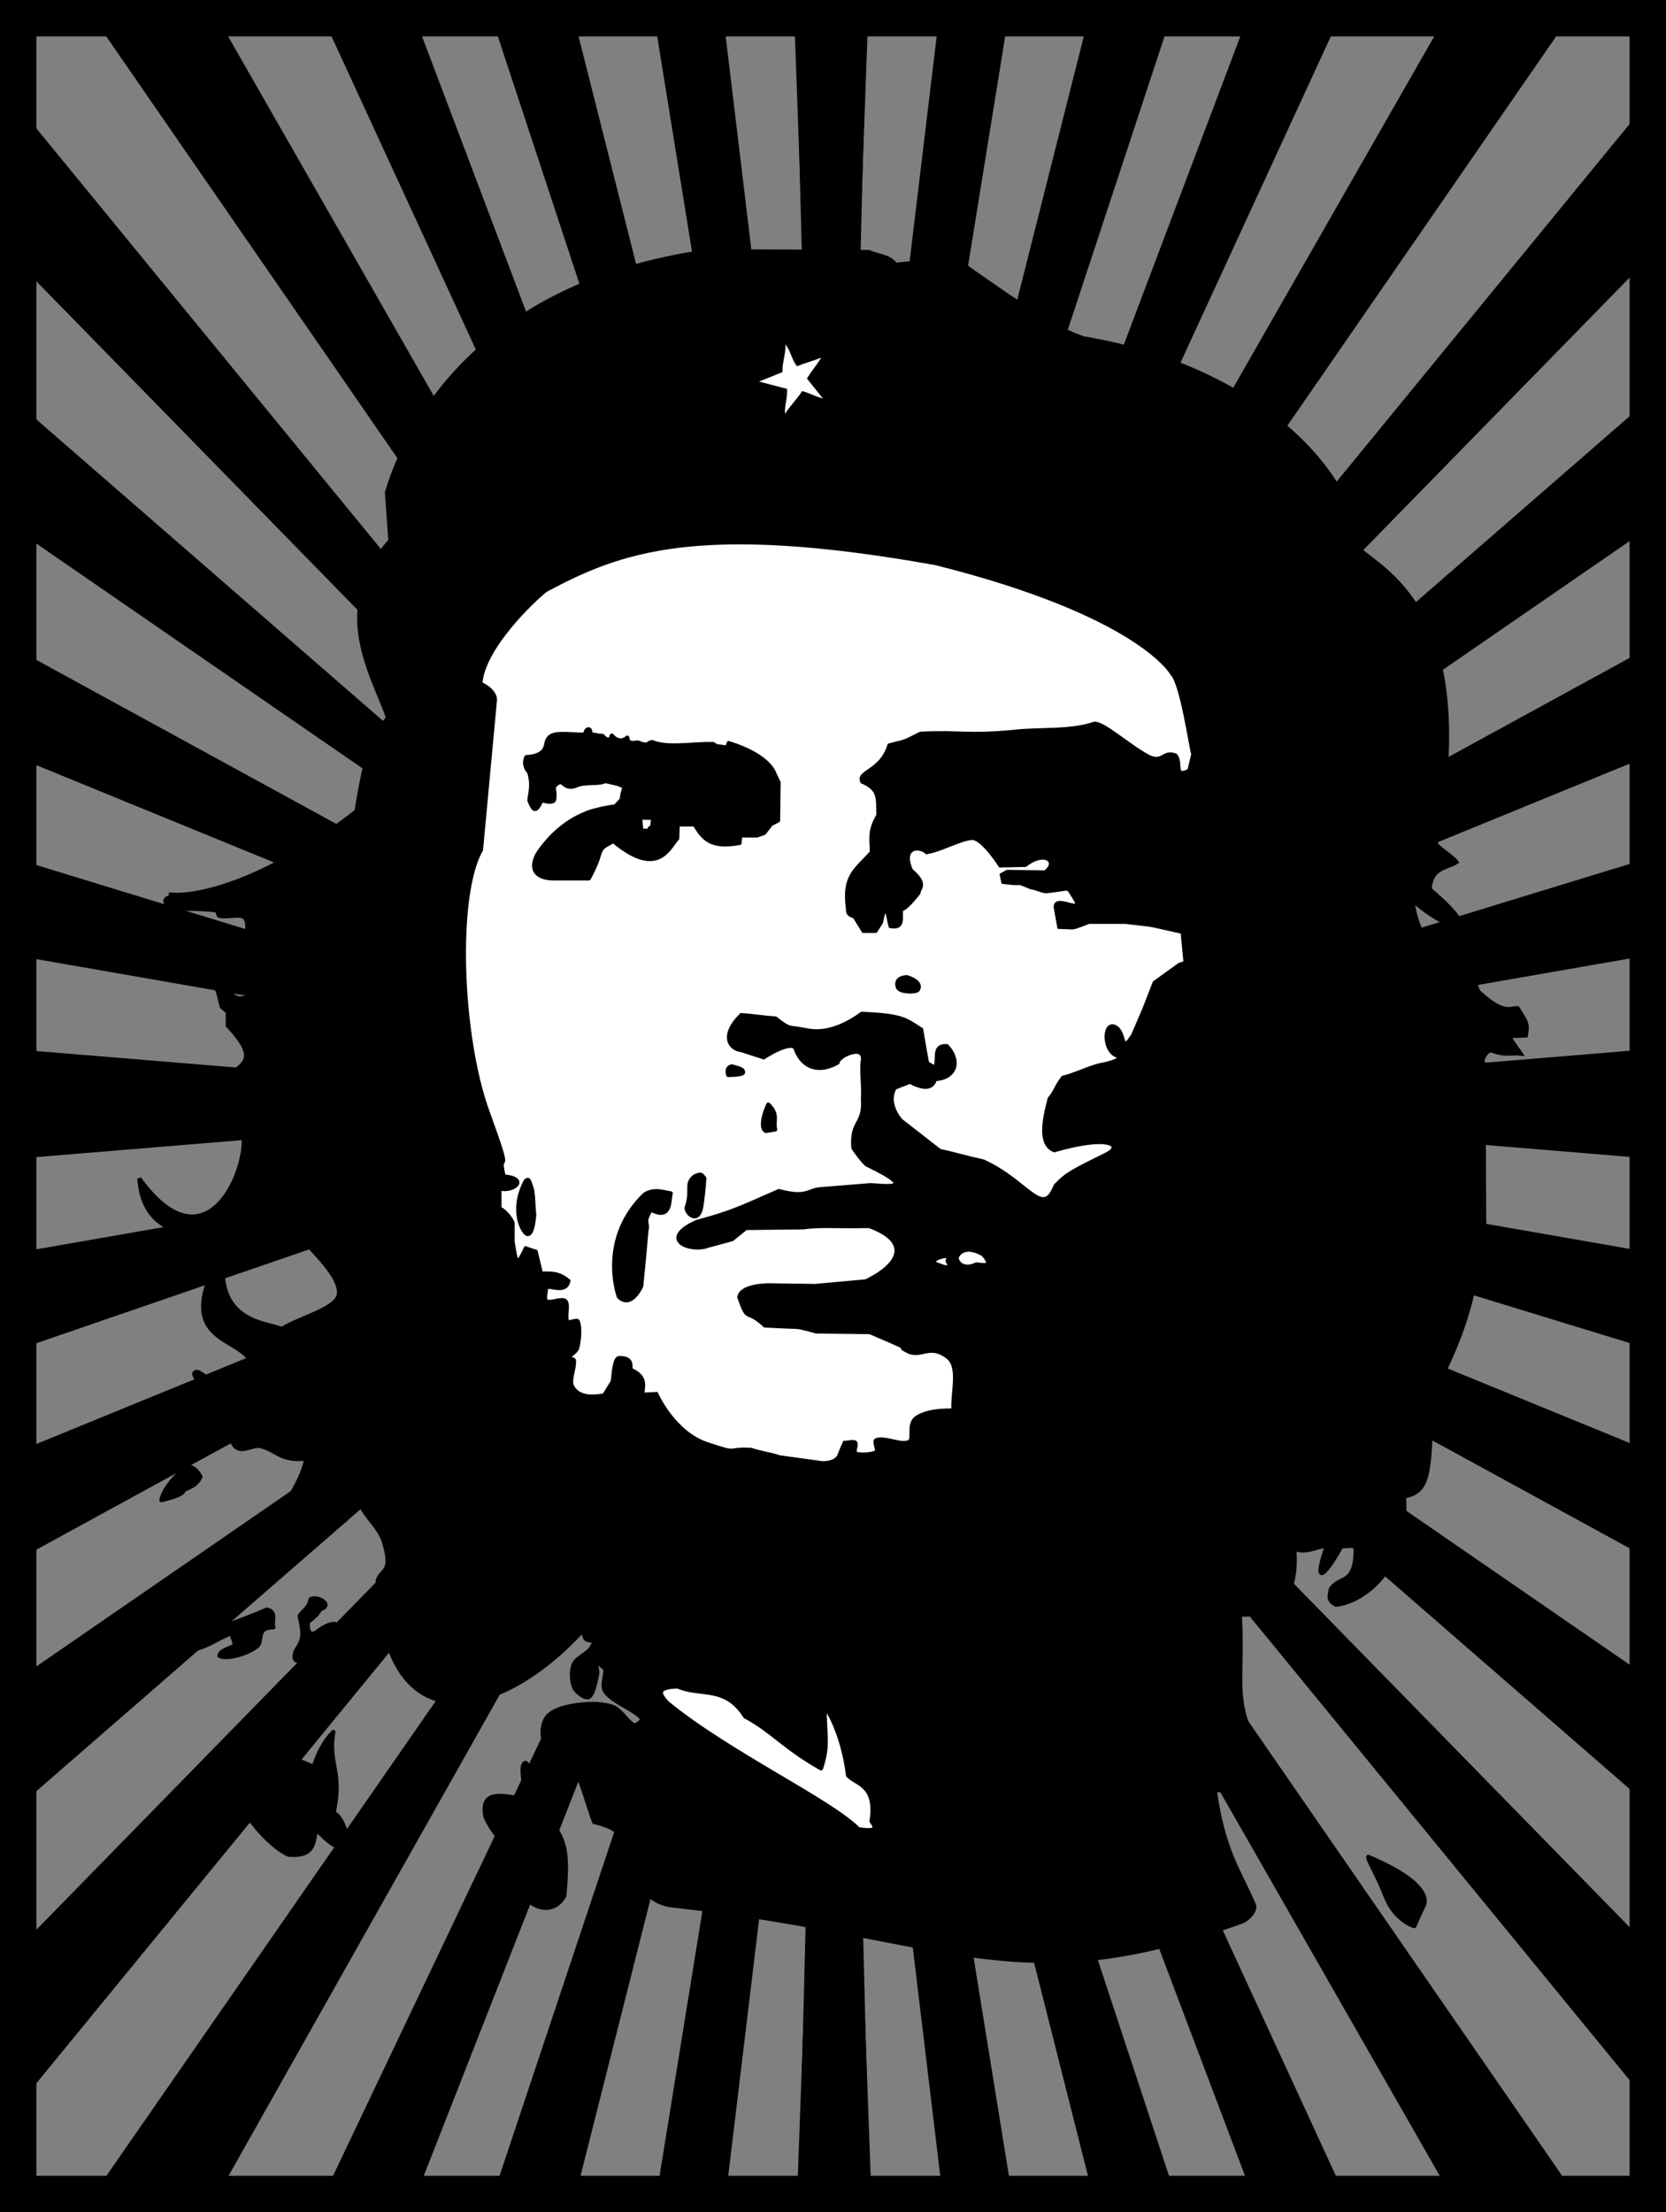
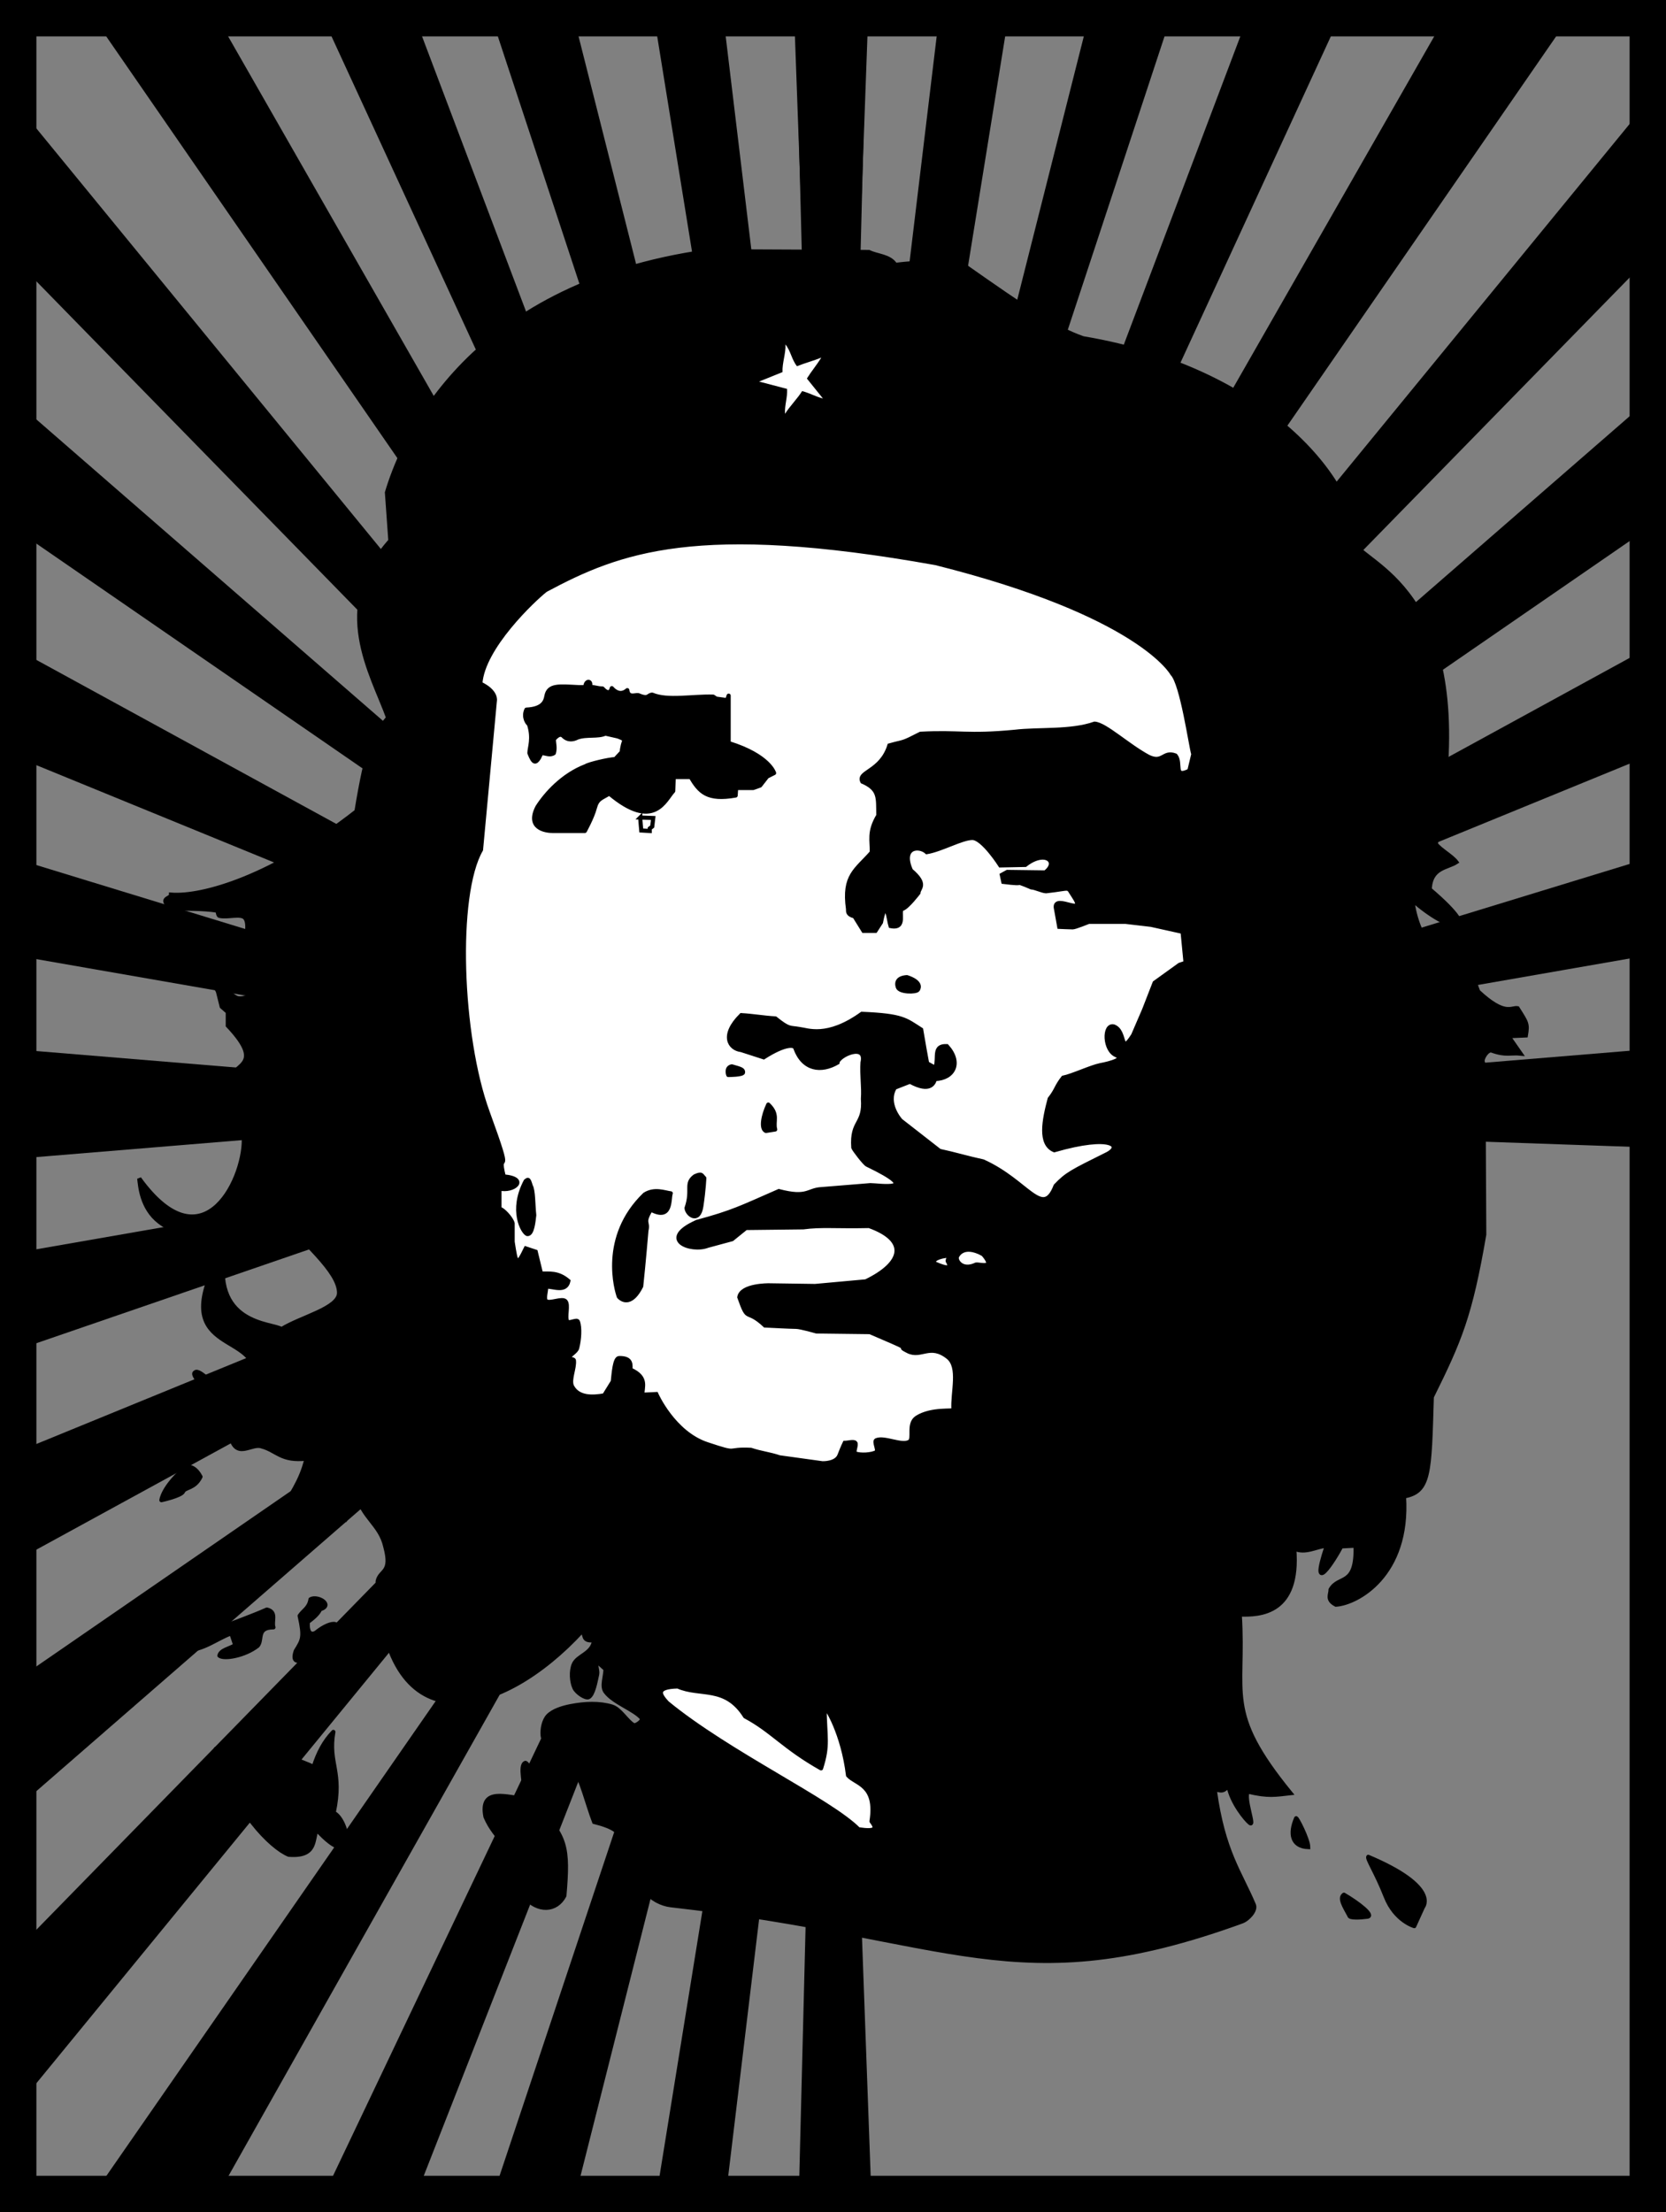
<svg xmlns="http://www.w3.org/2000/svg" viewBox="0 0 684.42 908.72">
  <rect x="0" y="0" width="684.42" height="908.72" fill="#808080" stroke="none" />
  <path d="M291.033 103.19c-101.963 14.086-126.785 81.397-132.074 99.122l1.414 19.794c-24.561 27.457-7.456 54.604-.923 72.732-6.202 7.428-8.673 12.058-13.01 38.454-34.411 26.949-63.226 35.24-76.182 34.204 0 1.866-5.286 1.244 0 5.598 6.22.31 12.808.019 18.657.932.785.123.492 1.979 1.244 2.177 3.186.838 8.943-1.194 10.573.933 2.102 2.745-.37 9.631.622 13.681.252 1.029 2.846.523 3.11 1.555 1.084 4.254 2.463 10.731.932 14.303-.956 2.232-6.179 4.254-8.395 3.11-4.21-2.173-7.256-8.707-10.883-13.06.932-2.384-7.463-5.7-1.866.311l5.286 10.262 1.555 6.219 2.487 2.176v5.597c16.638 17.597.415 15.548.622 23.322l5.908 22.077c1.234 15.627-15.927 54.65-42.911 17.414.734 5.972 2.003 36.59 58.458 15.236 7.878 10.573 23.632 22.608 23.632 31.717 0 6.438-15.755 9.95-23.632 14.925-3.562-2.65-29.985-1.371-23.01-34.204-25.708 43.816 10.556 35.125 11.817 51.618 1.038 2.044 4.755 8.91-6.53 5.597-2.384 2.073-3.16 2.538-5.544 4.611-3.524-3.835-10.62-11.42-12.18-9.897-.415.31-1.186.443 1.435 3.969 3.213 3.835 3.747 4.634 6.96 8.469 3.041.424-3.383 11.743 5.909 13.06 2.21 10.944 8.706 3.316 13.059 4.974 6.115 1.659 7.944 6.174 18.346 4.976-2.35 9.859-6.841 14.718-10.262 22.077-1.942 5.905 1.652 5.38 4.354 2.177 9.607-7.33 8.499-14.304 12.748-21.456 2.724 3.473 5.805 3.732 8.707 5.597-2.902.933-5.447 2.223-8.35 3.156.104 2.799-.15 5.24-.046 8.038-3.817 4.51-5.313 5.09-13.06 8.707-2.264 4.7 1.365 2.972 1.78 3.387 3.938-1.659 7.341-5.46 11.28-7.119l8.707.622c1.658-3.42 3.852-1.661 4.975-10.26 2.049 9.19 9.456 12.131 11.505 21.143 3.071 11.198-2.073 9.536-3.11 14.303 3.161 69.706 51.506 55.83 83.957 20.523 1.658 1.243-.255 4.273 4.975 3.731-.656 5.638-6.848 6.2-8.396 9.95-1.147 2.78-.89 7.055.311 9.64.871 1.872 4.624 4.501 5.908 3.731 1.826-1.095 2.73-6.153 3.42-9.328.347-1.593-.9-4.6-.31-4.975.55-.351 2.487 1.865 3.731 2.798 0 3.11-1.67 7.068 0 9.329 3.306 4.476 11.831 7.203 14.925 10.883.74.88-2.41 3.36-3.42 2.798-2.721-1.512-5.43-6.56-8.845-7.589-5.187-1.562-11.126-1.312-16.963-.185-3.284.635-7.226 1.826-9.329 4.043-1.732 1.825-2.45 5.518-2.176 8.084.245 2.305 1.988 4.832 3.731 6.53 2.3 2.24 6.76 2.57 8.396 5.286 4.169 6.924 6.011 15.755 9.017 23.632 8.254 2.113 11.15 4.226 12.438 9.018l6.53 5.597c-4.172 14.308.188 10.372 2.487 13.993 1.847 2.909 6.19 5.149 9.95 5.597 116.271 13.143 141.906 40.385 234.664 6.708 2.618-.93 5.925-4.582 4.975-6.84-5.777-13.667-12.534-21.744-16.07-47.132 1.865-.622 2.838 1.614 5.596-1.865 1.295 7.043 7.234 14.087 8.707 15.236 2.471 2.359-2.736-10.643-.622-12.749 8.305 1.994 11.251 1.308 17.413.622-27.66-33.927-18.71-40.171-20.833-73.383 8.355.27 24.57-.355 22.388-27.053 4.635 2.086 8.913-.829 13.37-1.243-7.496 22.428 3.403 5.386 5.908.31l5.908-.31c.509 17.084-6.84 12.023-10.26 18.035.01 2.073-1.764 4.146 2.176 6.219 8.614-.535 30.086-11.964 27.986-44.466 10.593-1.958 10.47-9.274 11.419-40.88 11.466-23.188 15.79-33.16 21.541-66.708l-.31-61.257 8.084 2.799c-2.799-4.146-7.284-8.36-8.396-12.438-.442-1.622 2.07-5.287 3.732-4.664 5.77 2.1 7.877.83 11.816 1.244l-4.975-7.152 7.152-.31c.824-4.804.398-5.142-3.42-11.195-2.592-.415-5.156 3.419-16.17-6.841l-5.286-14.303c-1.072-3.75-3.732-.311-3.42.31.31.622.932 7.774.932 7.774-7.676-4.396-17.496-15.936-19.279-31.406 15.064 13.551 31.557 16.386 7.152-4.353.373-9.09 7.176-8.713 10.942-11.194-1.866-2.488-6.589-4.975-8.455-7.463 18.482-98.167-23.759-112.39-32.96-122.512 1.62-23.042-33.373-71.98-111.945-85.2-11.986-4.235-23.438-12.043-48.82-29.85-9.432-1.89-18.507-1.458-28.296-.311-2.377-3.727-7.255-3.524-10.883-5.286l-65.92-.311z" fill-rule="evenodd" stroke="#000" stroke-width="1.695" />
  <path d="M348.387 373.42c-1.97-13.89 3.383-15.976 9.746-23.28.18-4.693-1.409-8.37 2.707-15.16-.179-7.144.725-10.736-6.578-13.914-2.094-4.076 7.722-3.962 11.118-14.86 6.745-1.896 4.53-.573 12.785-4.792 16.16-.86 19.02 1.066 38.71-.812 9.744-1.174 22.993.108 32.807-3.34 4.33.241 13.571 9.024 22.143 13.626 6.022 2.855 5.97-2.505 11.099-.542 2.59 3.149-1.12 9.621 5.684 6.226l1.625-6.767c-.993-3.068-4.606-28.963-8.635-33.038 0 0-13.02-24.35-97.208-45.464-98.117-17.542-129.89-5.153-160.254 11.099-5 3.929-25.814 23.561-26.799 38.439 6.873 3.268 5.956 7.038 5.956 7.038l-5.685 61.177c-10.715 18.573-8.662 76.608 2.707 107.733 11.37 31.13 3.413 13.588 6.628 26.447 10.607.996 3.89 6.458-1.755 4.954v8.391c1.353 0 4.962 3.97 5.413 5.955v7.58c1.435 9.228 1.65 10.497 5.414 2.707l4.06 1.353 2.166 8.933c3.249.18 6.894-.678 11.271 3.087-1.01 4.824-6.308 2.147-9.106 2.327 0 1.985-1.128 5.1 0 5.956 1.488 1.129 6.458-1.349 7.85 0 1.496 1.448-.32 6.543.813 8.391.582.95 3.944-1.03 4.33 0 .968 2.579.575 7.51-.27 10.828-.419 1.646-3.208 2.879-3.519 4.06-.14.533 2.082.362 2.166 1.084.367 3.157-2.007 7.777-.812 10.557 2.565 5.014 8.686 4.585 13.264 3.79l3.519-5.685c.36-3.248.765-9.743 2.66-9.653 5.538-.073 4.468 3.246 4.649 4.78 7.188 3.233 4.692 7.219 4.872 10.287l5.685-.27s7.038 15.97 20.844 20.572c13.805 4.602 7.139 1.797 18.033 2.333 4.331 1.443 7.412 1.637 11.743 3.08l17.595 2.437s5.685.27 7.038-3.248c1.354-3.52 2.166-5.143 2.166-5.143 1.444 0 3.61-.722 4.331 0 .722.721-.96 3.91 0 4.33 1.927.843 6.813.615 8.662-.54 1.039-.65-1.198-4.38 0-4.873 3.403-1.401 10.486 2.545 13.627.616 2.002-1.229-.85-7.446 3.053-9.912 6.032-3.81 15.041-2.433 14.992-3.156-.492-7.128 2.938-17.582-2.275-21.678-7.392-5.809-10.99.293-16.403-2.414-5.414-2.707 2.436 0-6.226-3.79-8.662-3.79-9.475-4.06-9.475-4.06l-21.926-.27s-6.497-1.896-8.392-1.896c-1.894 0-12.723-.541-12.723-.541-8.036-7.501-6.714-.72-10.557-11.64.801-5.026 12.182-4.872 12.182-4.872l18.95.27 20.843-1.894c15.207-7.34 17.867-16.783 1.354-22.74-13.656.296-19.71-.463-27.07.542l-23.55.271-5.685 4.602-10.016 2.707c-6.833 2.673-20.66-2.568-4.398-9.826 14.68-3.94 18.096-5.855 33.633-12.642 11.937 3.122 11.73-.542 17.595-.813l20.032-1.624c3.338 0 22.41 3.044-1.354-8.391-1.082-.542-5.414-6.226-5.684-7.038-.807-11.35 4.748-9.2 3.957-20.032.36-4.963-.528-9.926-.168-14.888 1.88-8.31-10.015-2.978-10.286 0-6.7 3.87-14.018 3.078-17.324-5.955-.27-1.354-3.86-2.032-12.993 3.79l-9.204-2.978c-4.84-.549-8.412-6.006 0-14.347 4.782.27 9.208 1.077 13.99 1.348 5.837 4.66 5.78 3.606 9.831 4.337 3.339.36 11.375 4.068 25.716-6.226 16.838.718 17.9 2.37 24.363 6.496l1.354 7.85 1.082 5.956s3.52 2.166 3.52 1.624c1.25-4.113-1.129-8.925 4.601-8.662 6.086 6.715 2.918 13.266-4.872 13.534-.451 1.444-1.773 5.738-10.287 1.083l-6.226 2.436c-3.929 6.608 2.437 13.535 2.437 13.535l15.97 12.452c5.956 1.263 11.91 3.062 17.867 4.325 18.432 8.326 24.386 23.788 29.776 10.022 4.677-4.94 6.962-5.922 20.573-12.723 7.604-3.506 2.742-8.797-21.114-1.895-6.176-2.565-4.226-12.328-1.895-21.114 2.977-3.79 2.562-4.901 5.54-8.69 3.942-.818 11.277-4.315 15.219-5.133 0 0 11.488-2.051 6.565-4.103-4.924-2.051-5.148-12.717-1.04-11.824 5.372 1.89 2.266 12.597 8.015 3.618l4.513-10.463 4.308-11.077 10.258-7.386 2.462-.82-1.231-12.72-12.925-2.871-10.463-1.231H447.26s-5.539 2.256-6.565 2.256c-1.026 0-5.539-.205-5.539-.205l-1.436-8c-.433-5.542 13.297 4.324 7.303-4.605-2.944-4.33-.395-3.188-11.315-2.013-1.778-.137-4.263-1.452-6.04-1.589 0 0-5.13-2.256-5.13-1.846 0 .41-6.359-.41-6.359-.41l-.615-2.872 2.256-1.231 15.591.205c5.8-4.435-.175-9.417-8.206-3.077l-10.257.205s-7.18-11.284-11.489-11.284-12.685 4.82-18.717 5.832c-3.333-2.998-10.754-2.052-6.516 7.503 6.867 5.857 3.145 7.18 3.077 9.232 0 0-4.513 5.95-6.565 6.565-2.051.615 1.975 8.45-4.893 7.066-.752-2.188-1.682-13.104-3.928-1.527l-2.257 3.487h-4.924l-3.692-5.949c-3.06-.775-2.593-2.07-2.659-3.004z" fill-rule="evenodd" stroke="#000" stroke-width="1.695" fill="#fff" />
-   <path d="M299.343 305.24c16.618 5.129 18.669 12.31 18.669 12.31l1.846 3.897-.205 15.59c-.957.48-1.914.958-2.872 1.437l-2.872 3.692-2.872 1.026h-6.975l-.205 3.077c-11.635 2.054-14.747-1.399-18.464-7.59h-6.975l-.205 5.744c-3.42 3.624-7.864 16.48-26.26 1.026-3.282 2.051-4.923 2.051-5.949 5.95-1.026 3.897-4.103 9.436-4.103 9.436H227.13c-3.146 0-10.804-1.231-6.36-9.847 3.391-5.356 10.336-13.18 19.9-16.822 1.162-.821 9.231-2.736 12.104-2.872l2.666-2.873c0-1.436.821-4.718 1.231-4.923 0-.342-2.325-1.436-3.487-1.641l-4.513-1.026c-2.952 1.429-7.754.29-11.489 1.641-1.358.709-3.787 1.507-5.95-.82-.478-.274-1.422-1.108-3.692 1.472 0 2.051.625 3.299 0 5.708-1.62 1.16-3.419 0-5.129 0l-1.025 2.051c-1.377 2.122-2.238 2.235-3.898-2.051 0-2.257 1.738-5.993-.205-11.899-.41-.068-2.523-2.784-1.026-5.949 6.982-.315 7.858-3.567 8.206-5.539.874-4.748 5.299-4.085 13.335-3.693h2.667c0-2.89 2.77-2.89 1.856-.09 2.256 0 2.905.626 5.162.626 2.432 2.622 3.454 1.467 3.855-.125 1.377 1.633 3.83 3.074 6.36.82.389 3.447 3.487 1.778 4.512 2.052 4.416 1.896 3.83-.137 5.745-.205 6.2 2.684 16.685.547 25.028.82l1.23.82 4.514.616.615-1.846z" stroke-linejoin="round" fill-rule="evenodd" stroke="#000" stroke-width="1.695" />
+   <path d="M299.343 305.24c16.618 5.129 18.669 12.31 18.669 12.31c-.957.48-1.914.958-2.872 1.437l-2.872 3.692-2.872 1.026h-6.975l-.205 3.077c-11.635 2.054-14.747-1.399-18.464-7.59h-6.975l-.205 5.744c-3.42 3.624-7.864 16.48-26.26 1.026-3.282 2.051-4.923 2.051-5.949 5.95-1.026 3.897-4.103 9.436-4.103 9.436H227.13c-3.146 0-10.804-1.231-6.36-9.847 3.391-5.356 10.336-13.18 19.9-16.822 1.162-.821 9.231-2.736 12.104-2.872l2.666-2.873c0-1.436.821-4.718 1.231-4.923 0-.342-2.325-1.436-3.487-1.641l-4.513-1.026c-2.952 1.429-7.754.29-11.489 1.641-1.358.709-3.787 1.507-5.95-.82-.478-.274-1.422-1.108-3.692 1.472 0 2.051.625 3.299 0 5.708-1.62 1.16-3.419 0-5.129 0l-1.025 2.051c-1.377 2.122-2.238 2.235-3.898-2.051 0-2.257 1.738-5.993-.205-11.899-.41-.068-2.523-2.784-1.026-5.949 6.982-.315 7.858-3.567 8.206-5.539.874-4.748 5.299-4.085 13.335-3.693h2.667c0-2.89 2.77-2.89 1.856-.09 2.256 0 2.905.626 5.162.626 2.432 2.622 3.454 1.467 3.855-.125 1.377 1.633 3.83 3.074 6.36.82.389 3.447 3.487 1.778 4.512 2.052 4.416 1.896 3.83-.137 5.745-.205 6.2 2.684 16.685.547 25.028.82l1.23.82 4.514.616.615-1.846z" stroke-linejoin="round" fill-rule="evenodd" stroke="#000" stroke-width="1.695" />
  <path d="M263.029 335.81c0 .821.41 5.335.41 5.335l3.488.205v-1.026l1.025-.82.41-3.488-5.333-.205z" fill-rule="evenodd" stroke="#000" stroke-width="1.695" fill="#fff" />
  <path d="M372.604 401.393c5.543 1.832 5.169 4.114 4.455 5.185-.715 1.072-7.501 1.072-8.216-1.071-.714-2.143.139-3.913 3.761-4.114zM300.637 438.028c-2.61.525-1.445 3.555-1.445 3.555s6.072 0 6.072-1.071-.492-1.35-4.627-2.484zM315.622 453.727c-2.172 4.598-3.139 9.91-.962 10.842l3.803-.605c-.947-3.412 1.527-6.047-2.84-10.236zM285.445 483.201c-4.114 3.06-.757 5.41-3.4 13.028.156 2.643 5 6.429 6.072-.715s1.21-11.585 1.21-11.585c-1.19-1.072-.826-2.144-3.882-.728z" stroke-linejoin="round" fill-rule="evenodd" stroke="#000" stroke-width="1.695" />
  <path d="M264.799 490.642c-18.15 17.51-11.552 39.535-10.62 42.022 1.71 1.866 5.417 3.383 9.287-4.286 1.072-10.001 2.143-22.86 2.143-22.86.933-3.887-1.676-2.82 1.786-8.572 8.75 4.664 7.382-4.525 8.216-6.787-2.62-.357-6.794-2.113-10.813.484z" stroke-linejoin="round" fill-rule="evenodd" stroke="#000" stroke-width="1.59" />
  <path d="M215.962 485.157c-6.43 12.145-1.089 21.137.621 21.76 2.155.317 2.599-5.429 2.888-7.754-.477-4.524-.331-10.137-1.43-12.018-.952-3.202-1.127-2.673-2.08-1.988z" stroke-linejoin="round" fill-rule="evenodd" stroke="#000" stroke-width="1.695" />
  <path d="M403.848 515.16c-8.573-4.644-10.716 1.07-10.716 1.07-.62 1.532 1.98 5.976 7.859 3.215 1.428-.238 8.409 2.116 2.857-4.286zM388.48 515.873c-4.287.715-5.708 2.132-4.287 3.215 5.338 2.371 6.912 1.892 5.136-1.023-.238-.595 1.757-3.22-.85-2.192z" fill-rule="evenodd" stroke="#000" stroke-width="1.695" fill="#fff" />
  <path d="M215.858 724.147c-2.667.82 0 9.847 0 14.771-7.112-.41-18.943-5.129-16.412 7.385 4.308 10.121 10.667 9.985 16.001 32.825 5.47 6.223 12.993 6.087 16.413-.41 1.71-19.763.752-24.755-11.489-36.517-1.504-6.018-2.188-17.37-4.513-18.054z" stroke-linejoin="round" fill-rule="evenodd" stroke="#000" stroke-width="1.695" />
  <path d="M278.428 692.758c9.232 4.103 19.553-.656 27.696 12.31 11.017 5.868 15.813 12.669 31.184 21.335 3.121-9.81 1.579-12.314 1.436-25.234.726-.115 7.516 10.808 9.642 28.106 3.214 3.648 12.025 3.72 9.642 18.874 2.265 2.96 2.041 4.365-5.334 3.283-11.731-11.86-53.315-31.182-78.574-51.905-3.072-3.345-5.212-6.534 4.309-6.77z" stroke-linejoin="round" fill-rule="evenodd" stroke="#000" stroke-width="1.695" fill="#fff" />
  <path d="M128.875 725.782c-26.2-11.631-40.21-7.386-40.21-7.386 7.03 25.381 22.922 40.656 29.952 43.493 11.603.934 9.68-6.217 11.488-10.258 16.94 18.353 13.201-4.028 6.976-6.975 3.688-17.142-2.42-20.135-.13-33.235-3.78 3.854-6.318 8.797-8.077 14.36zM109.636 661.163c-11.55 5.143-28.994 10.286-34.65 15.43.18.542-1.067 1.44.542 1.624 8.64-.65 12.993-4.872 19.49-7.309l1.624 4.873c-2.165 1.444-6.117 1.995-6.496 4.331 1.84 1.504 10.288.15 15.7-4.06 2.166-2.527-.67-7.554 6.497-7.58-.902-2.436 1.589-6.301-2.707-7.309zM131.493 661.06c5.656-1.727-1.012-5.775-3.93-4.109-.594 3.692-2.976 4.525-4.464 6.787 1.964 8.93 1.25 9.823-1.607 14.466-1.786 5.358 1.786 4.108 3.75 3.215 4.287-2.322 5.715-5 8.573-7.501 9.168-8.216 2.62-8.752-4.108-3.215-2.721 1.457-3.557-1.327-3.215-4.465 2.728-1.962 4.395-3.689 5.001-5.18zM76.664 602.308c-10.001 8.573-10.358 13.93-10.358 13.93s8.215-1.785 8.93-3.571c.714-1.786 4.787-1.109 7.143-6.057-1.905-3.555-3.81-4.046-5.715-4.302z" stroke-linejoin="round" fill-rule="evenodd" stroke="#000" stroke-width="1.695" />
  <path d="M562.094 762.687c29.647 12.501 22.503 20.717 22.503 20.717l-3.572 7.858s-7.858-2.143-11.787-12.144c-3.93-10.002-7.859-15.717-7.144-16.431z" stroke-linejoin="round" fill-rule="evenodd" stroke="#000" stroke-width="1.59" />
  <path d="M537.443 758.754c0-3.215-5-12.859-5-11.788-2.668 6.2-1.77 11.515 5 11.788z" fill-rule="evenodd" stroke="#000" stroke-width="1.695" />
  <path d="M552.107 778.303c5.847 3.385 12.514 8.617 9.643 9.027-2.872.41-7.386.615-7.386-.41-2.257-4.103-4.205-7.283-2.257-8.617z" stroke-linejoin="round" fill-rule="evenodd" stroke="#000" stroke-width="1.695" />
  <path d="M338.07 163.686c-3.34-.888-5.202-2.145-8.542-3.033-1.85 2.99-5.18 6.351-7.03 9.342-.21-3.537 1.059-6.704.85-10.24-3.342-.884-8.162-2.137-11.503-3.02l9.631-3.894c-.214-3.536 1.419-7.812 1.204-11.348 2.194 2.734 2.54 6.208 4.734 8.943 3.209-1.303 6.787-2.236 9.995-3.538-1.854 2.988-4.078 5.606-5.932 8.594l6.593 8.194z" fill="#fff" />
  <g stroke="#000">
    <path d="M356.31 2.558l-4.453 122.45-21.522-3.71-2.969-118-27.459.742-2.969 5.195 14.101 117.26-22.264 1.484L268.737 4.04l-34.139.742 34.14 135.07-21.523 2.969-45.27-137.3H169.29l58.63 155.11-23.008 2.226-74.22-161.05-43.79 2.231 106.13 185.54-13.36 21.52L35.692 2.557 6.75 7.007l-.742 35.622 164.75 201.12 9.648 26.717-12.616.742L6.74 106.448v59.372l170.69 148.43-5.937 16.327-164.76-113.55-.742 49.724 158.82 86.831-7.421 23.007-20.78-10.39-4.453-4.452-126.91-51.95 2.226 43.787 145.46 44.529-.742 19.296L7.47 392.176 5.987 431.51l152.88 12.616-4.453 21.522-149.17 5.195L3.017 1.803l353.26.742z" />
    <path d="M326.62 2.558l4.452 122.45 21.522-3.71 2.97-118 27.458.742 2.969 5.195-14.101 117.26 22.264 1.484L414.192 4.04l34.139.742-34.14 135.07 21.523 2.969 45.27-137.3h32.655l-58.63 155.11 23.008 2.226 74.215-161.05 43.787 2.227-106.13 185.54 13.359 21.522 143.98-208.54 28.944 4.453.742 35.623-164.76 201.12-9.648 26.717 12.616.742 161.05-164.76v59.372l-170.69 148.43 5.937 16.327 164.76-113.55.742 49.724-158.82 86.83 7.422 23.008 20.78-10.39 4.453-4.453 126.91-51.95-2.227 43.787-145.46 44.529.742 19.296 144.72-25.233 1.485 39.334-152.88 12.616 4.453 21.522 149.17 5.195 2.226-469.04-353.26.742zM357.567 904.393l-4.452-122.45-21.522 3.71-2.97 118-27.458-.741-2.969-5.195 14.101-117.26-22.264-1.485-20.038 123.94-34.139-.742 34.14-135.07-14.176-23.435-52.618 157.76h-32.654l71.75-182.92-16.71-10.098-93.63 196.73-43.788-2.226 139.19-246.94-18.082-.006-172.32 248.43-28.942-4.45-.742-35.622 164.75-201.12 9.648-26.717-12.616-.742-161.05 164.76v-59.372l170.69-148.43-5.937-16.327-164.76 113.55-.742-49.724 158.82-86.831-7.422-23.007-20.78 10.39-4.453 4.452-126.91 51.95 2.227-43.787 138.64-47.677 6.08-16.147-144.72 25.233-1.484-39.334 152.88-12.616-4.453-21.522-149.17-5.195-2.227 469.04 353.26-.742z" />
-     <path d="M327.877 904.393l4.453-122.45 21.522 3.71 2.969 118 27.459-.741 2.969-5.195-14.102-117.26 22.264-1.485 20.038 123.94 34.14-.742-34.14-135.07 21.522-2.969 45.271 137.3h32.654l-58.628-155.11 23.007-2.226 74.215 161.05 43.787-2.226-106.13-185.54 13.359-21.522 143.98 208.54 28.944-4.453.742-35.623-164.76-201.12-9.648-26.717 12.616-.742 161.05 164.76V741.13L506.74 592.7l5.937-16.327 164.76 113.55.742-49.724-158.82-86.831 7.422-23.007 20.78 10.39 4.453 4.453 126.91 51.95-2.227-43.787-145.46-44.53.742-19.295 144.72 25.233 1.485-39.334-152.88-12.616 4.452-21.522 149.17-5.195 2.227 469.04-353.26-.743z" />
    <path stroke-width="14.949" fill="none" d="M7.474 7.474h669.47v893.77H7.475z" />
  </g>
</svg>